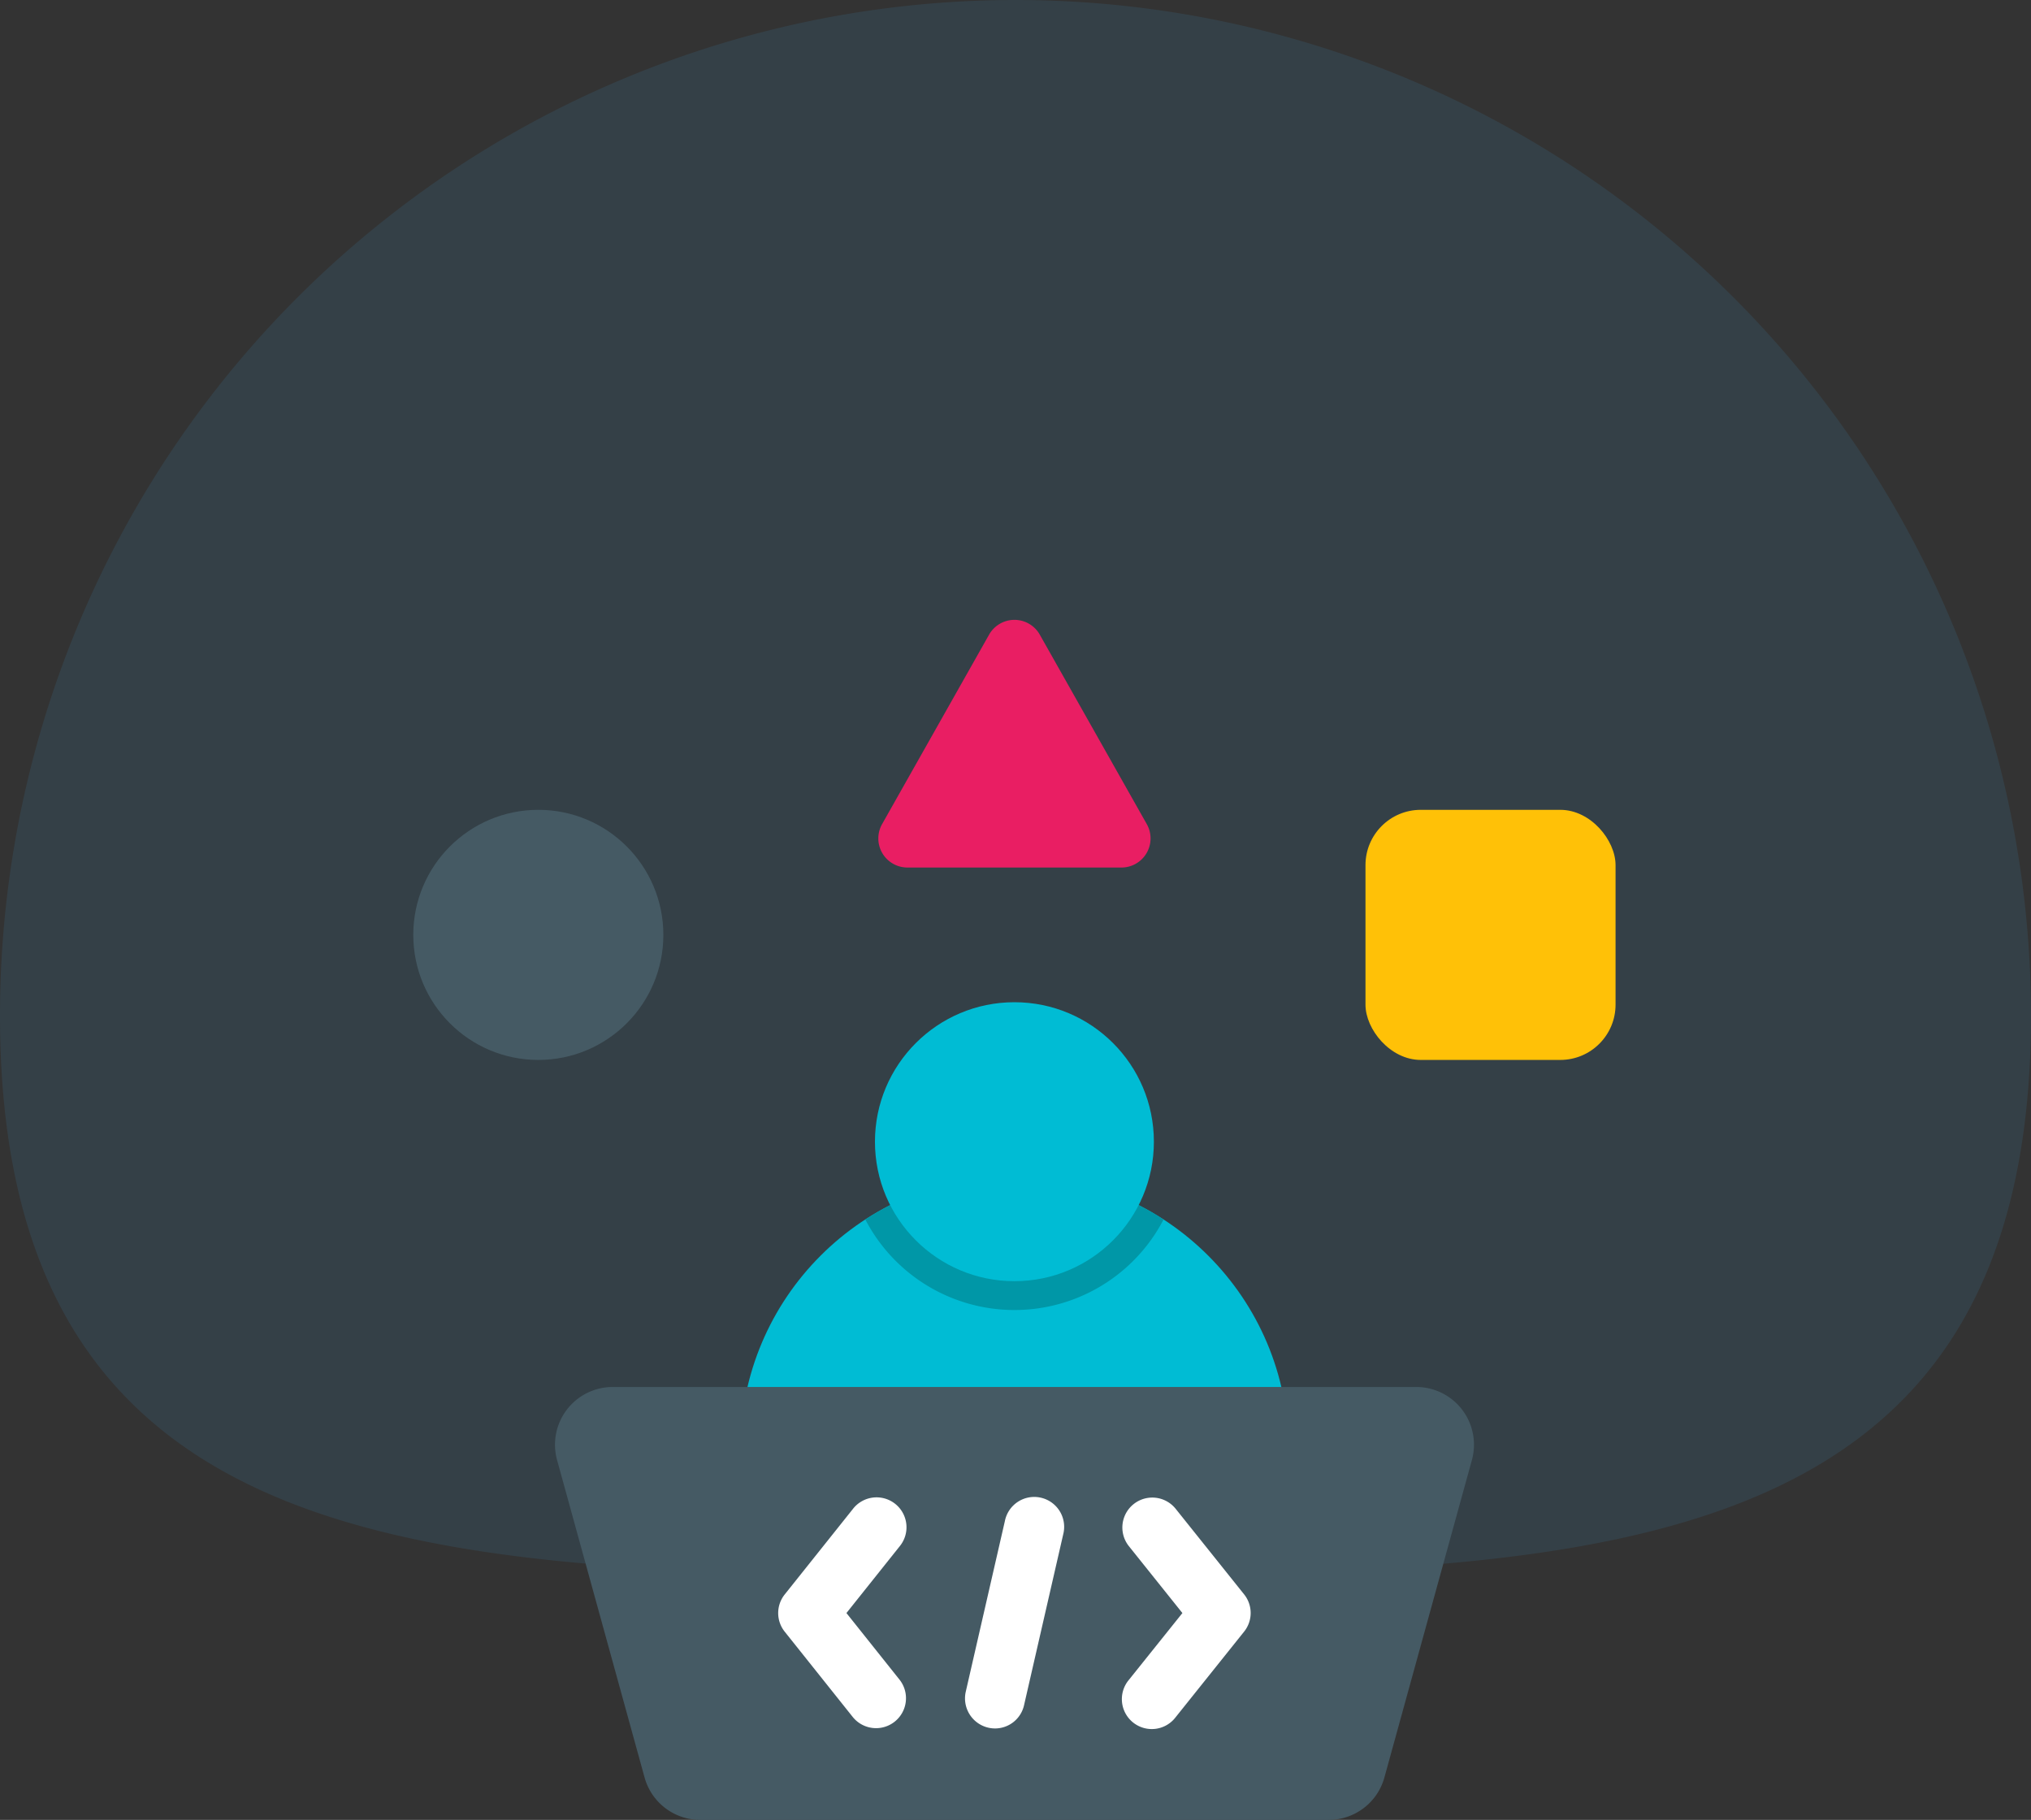
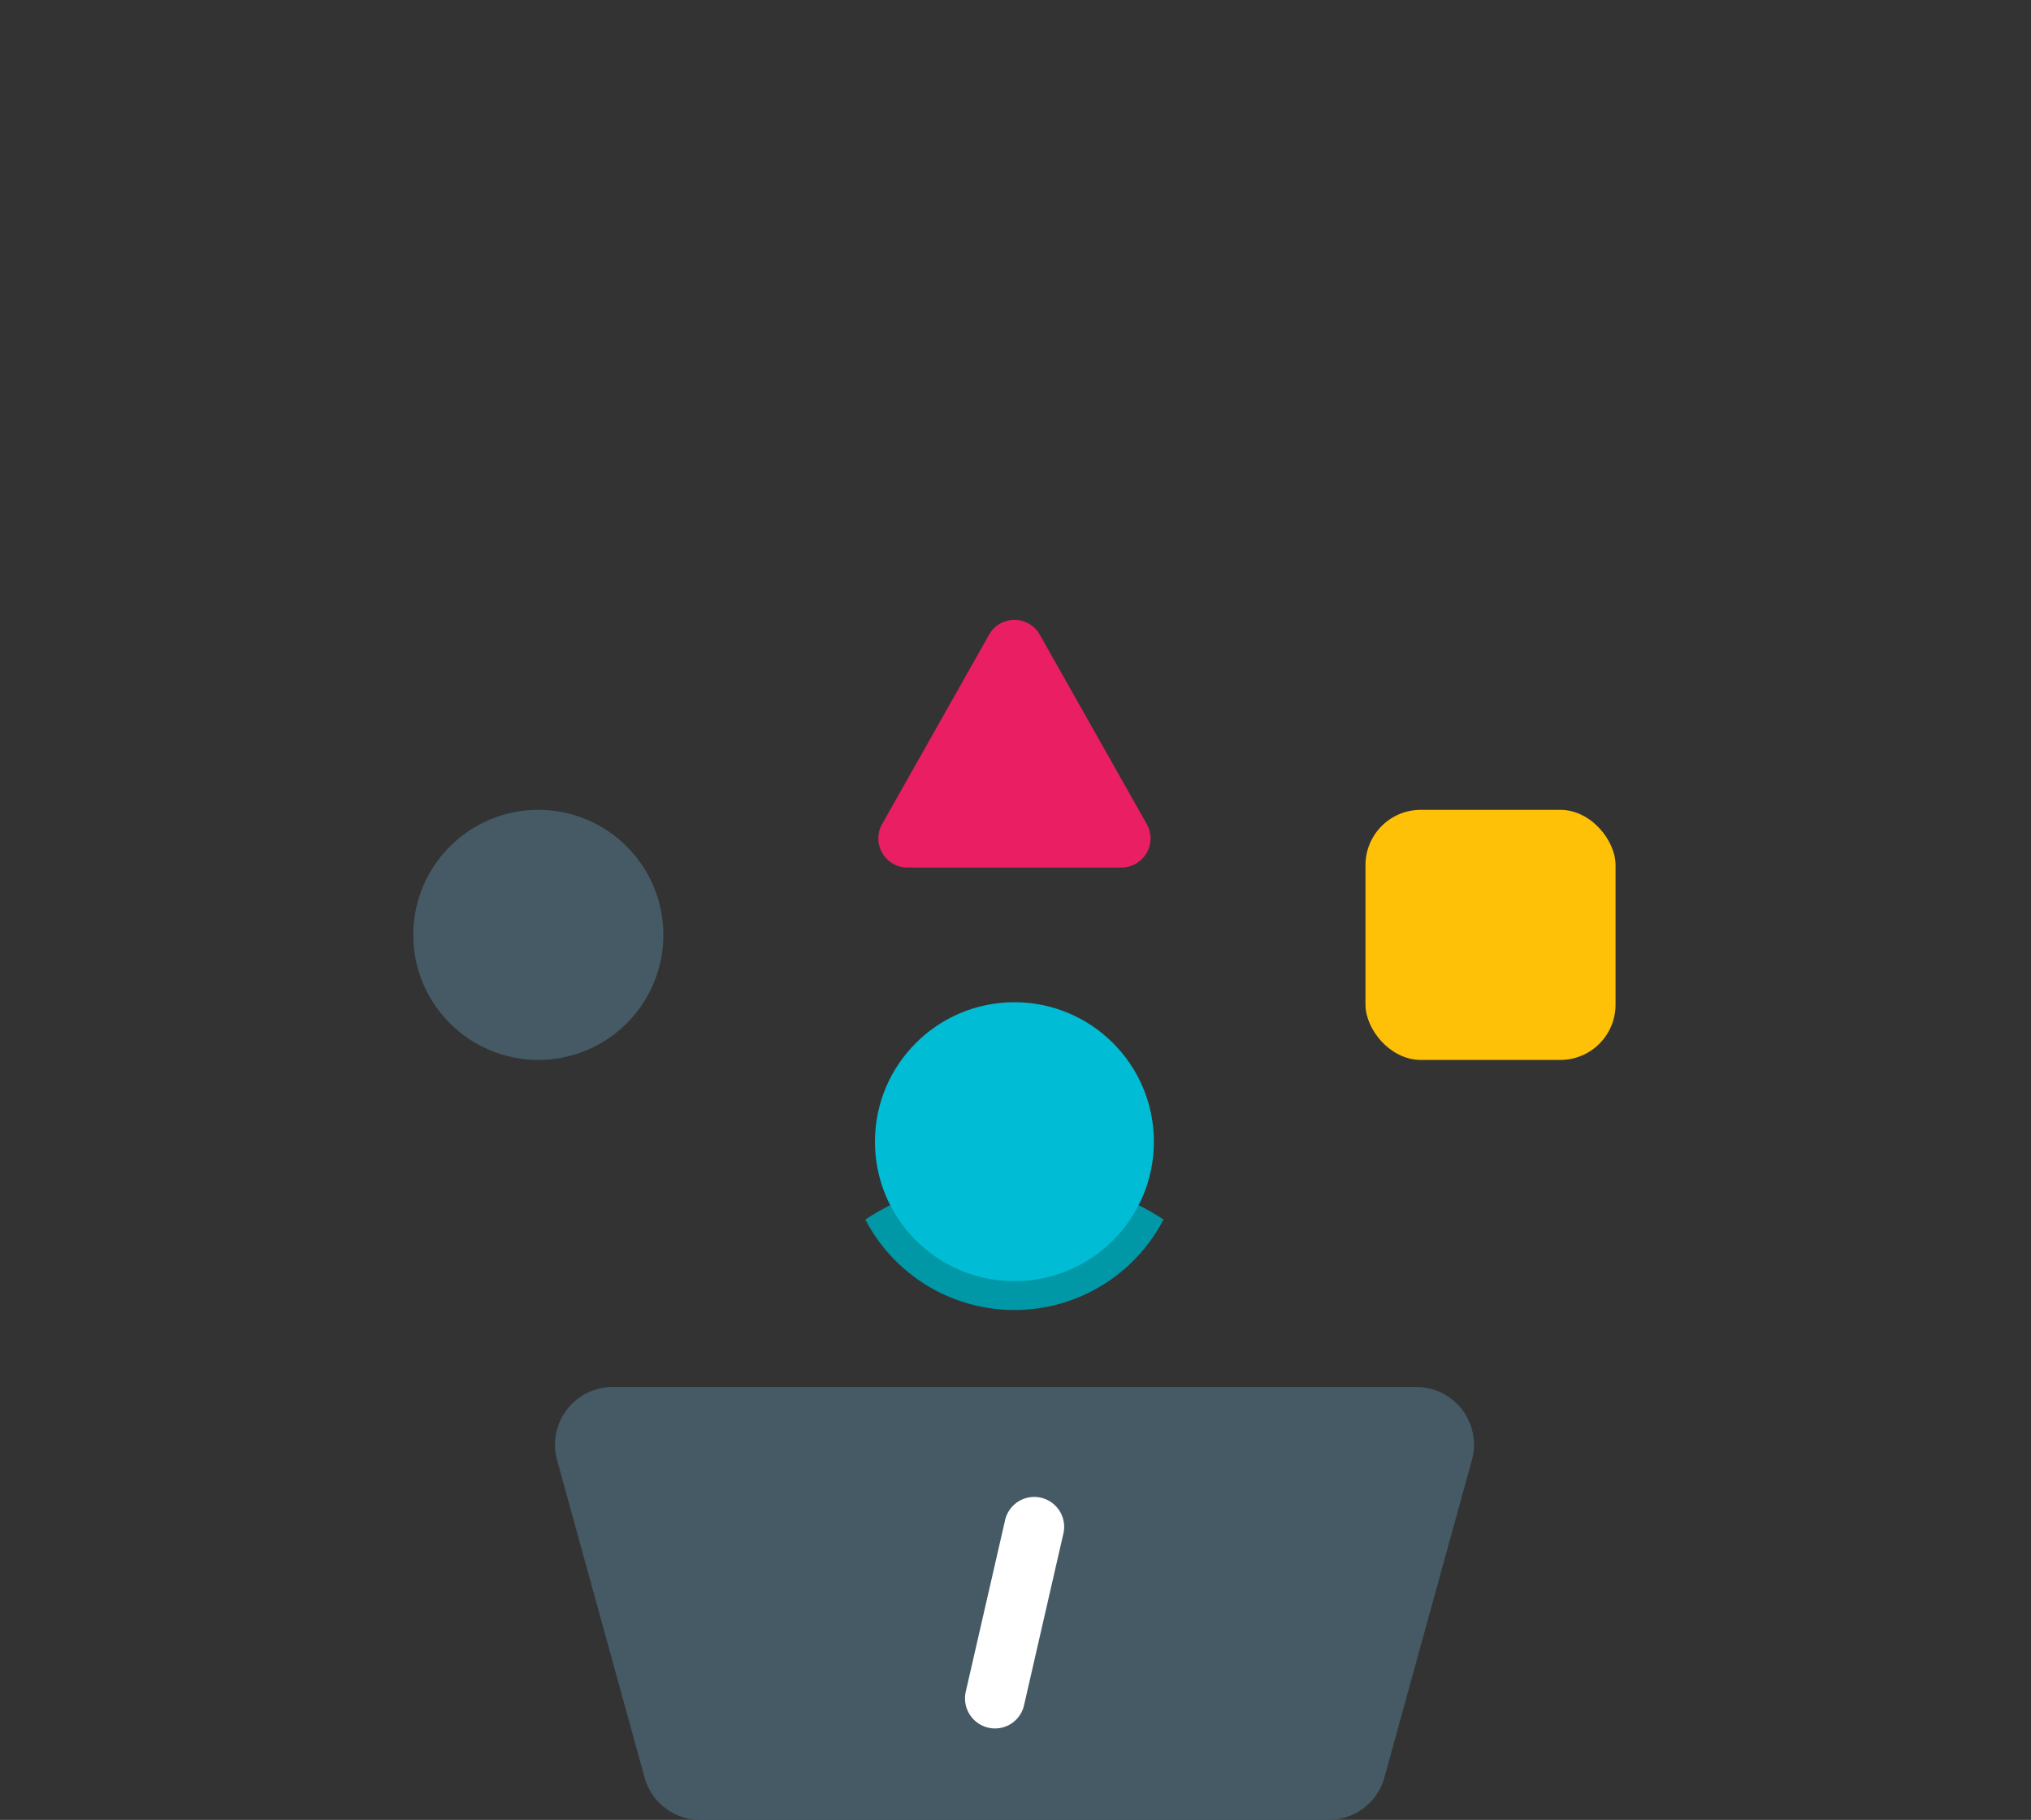
<svg xmlns="http://www.w3.org/2000/svg" width="108.115" height="96.864" viewBox="0 0 108.115 96.864">
  <rect x="0" y="0" width="108.115" height="96.864" fill="#333333" stroke="none" />
  <g id="Group_31401" data-name="Group 31401" transform="translate(-906 -947.006)">
-     <path id="Path_17496" data-name="Path 17496" d="M54.057,0a54.057,54.057,0,0,1,54.057,54.057c0,29.855-24.2,29.762-54.057,29.762S0,83.912,0,54.057A54.057,54.057,0,0,1,54.057,0Z" transform="translate(906 947.006)" fill="#41b5fe" opacity="0.1" />
    <g id="Flat" transform="translate(926.5 978.245)">
      <g id="Color" transform="translate(1.5 1.755)">
-         <circle id="Ellipse_785" data-name="Ellipse 785" cx="14.592" cy="14.592" r="14.592" transform="translate(17.408 29.566)" fill="#00bcd4" />
        <path id="Path_17601" data-name="Path 17601" d="M57.415,104.54H23.959A3.072,3.072,0,0,1,21,102.287l-4.659-16.9A3.072,3.072,0,0,1,19.3,81.5H62.078a3.072,3.072,0,0,1,2.961,3.891l-4.659,16.9A3.072,3.072,0,0,1,57.415,104.54Z" transform="translate(-8.687 -40.67)" fill="#455a64" />
        <path id="Path_17602" data-name="Path 17602" d="M56.436,59.5A14.522,14.522,0,0,0,48.5,61.85a8.948,8.948,0,0,0,15.875,0,14.522,14.522,0,0,0-7.939-2.35Z" transform="translate(-24.436 -29.934)" fill="#0097a7" />
        <circle id="Ellipse_786" data-name="Ellipse 786" cx="7.424" cy="7.424" r="7.424" transform="translate(24.576 20.35)" fill="#00bcd4" />
        <circle id="Ellipse_787" data-name="Ellipse 787" cx="6.656" cy="6.656" r="6.656" transform="translate(0 10.11)" fill="#455a64" />
        <path id="Path_17603" data-name="Path 17603" d="M62.79,14.936H51.4a1.549,1.549,0,0,1-1.349-2.311L55.746,2.542a1.55,1.55,0,0,1,2.7,0l5.695,10.083a1.549,1.549,0,0,1-1.349,2.311Z" transform="translate(-25.095 -1.755)" fill="#e91e63" />
        <rect id="Rectangle_1643" data-name="Rectangle 1643" width="13.312" height="13.312" rx="2.943" transform="translate(50.688 10.11)" fill="#ffc107" />
        <g id="Group_31170" data-name="Group 31170" transform="translate(19.425 46.715)">
-           <path id="Path_17604" data-name="Path 17604" d="M43.073,99.144l2.838-3.558A1.593,1.593,0,1,0,43.42,93.6l-3.631,4.552a1.587,1.587,0,0,0,0,1.986l3.631,4.552a1.593,1.593,0,0,0,2.49-1.987Z" transform="translate(-39.44 -92.997)" fill="#fff" />
-           <path id="Path_17605" data-name="Path 17605" d="M81.7,98.145l-3.641-4.551a1.593,1.593,0,1,0-2.489,1.99l2.847,3.558L75.567,102.7a1.593,1.593,0,1,0,2.487,1.99l3.642-4.552A1.584,1.584,0,0,0,81.7,98.145Z" transform="translate(-56.9 -92.995)" fill="#fff" />
          <path id="Path_17606" data-name="Path 17606" d="M60.991,94.233l-2.086,9.1a1.6,1.6,0,0,0,1.553,1.951,1.584,1.584,0,0,0,1.551-1.238l2.086-9.1a1.593,1.593,0,1,0-3.105-.71Z" transform="translate(-48.921 -92.995)" fill="#fff" />
        </g>
      </g>
    </g>
  </g>
</svg>